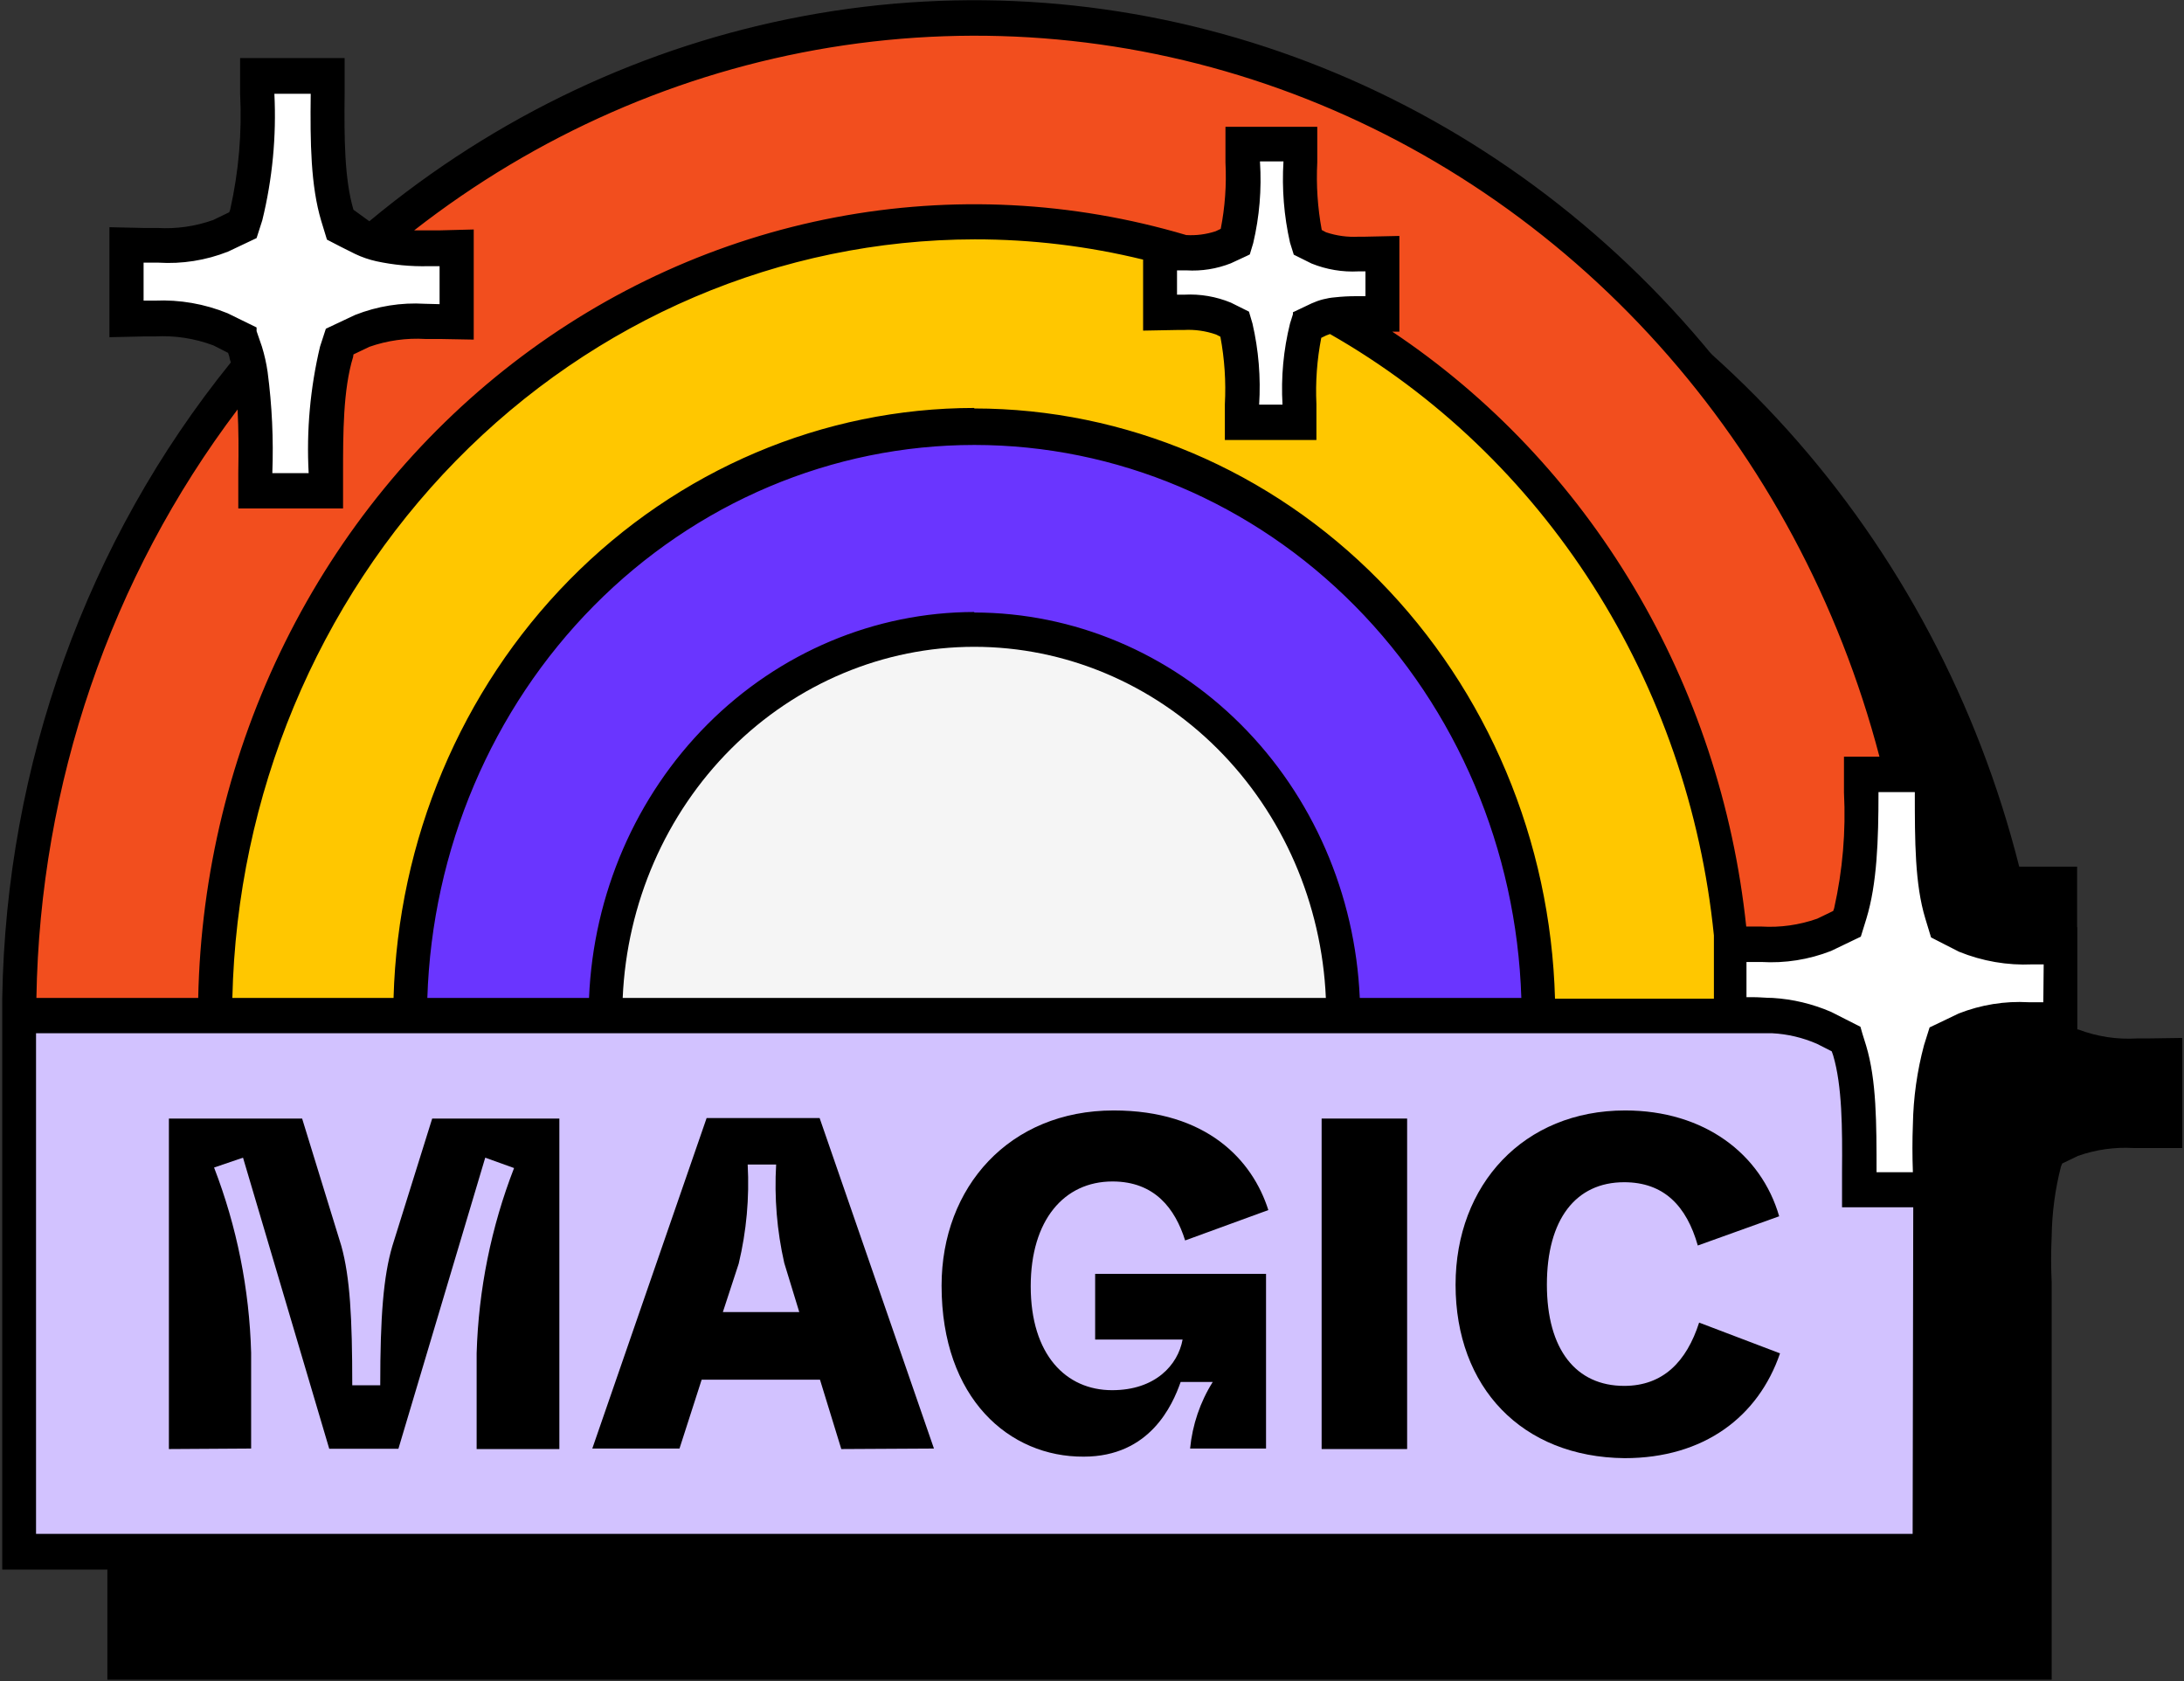
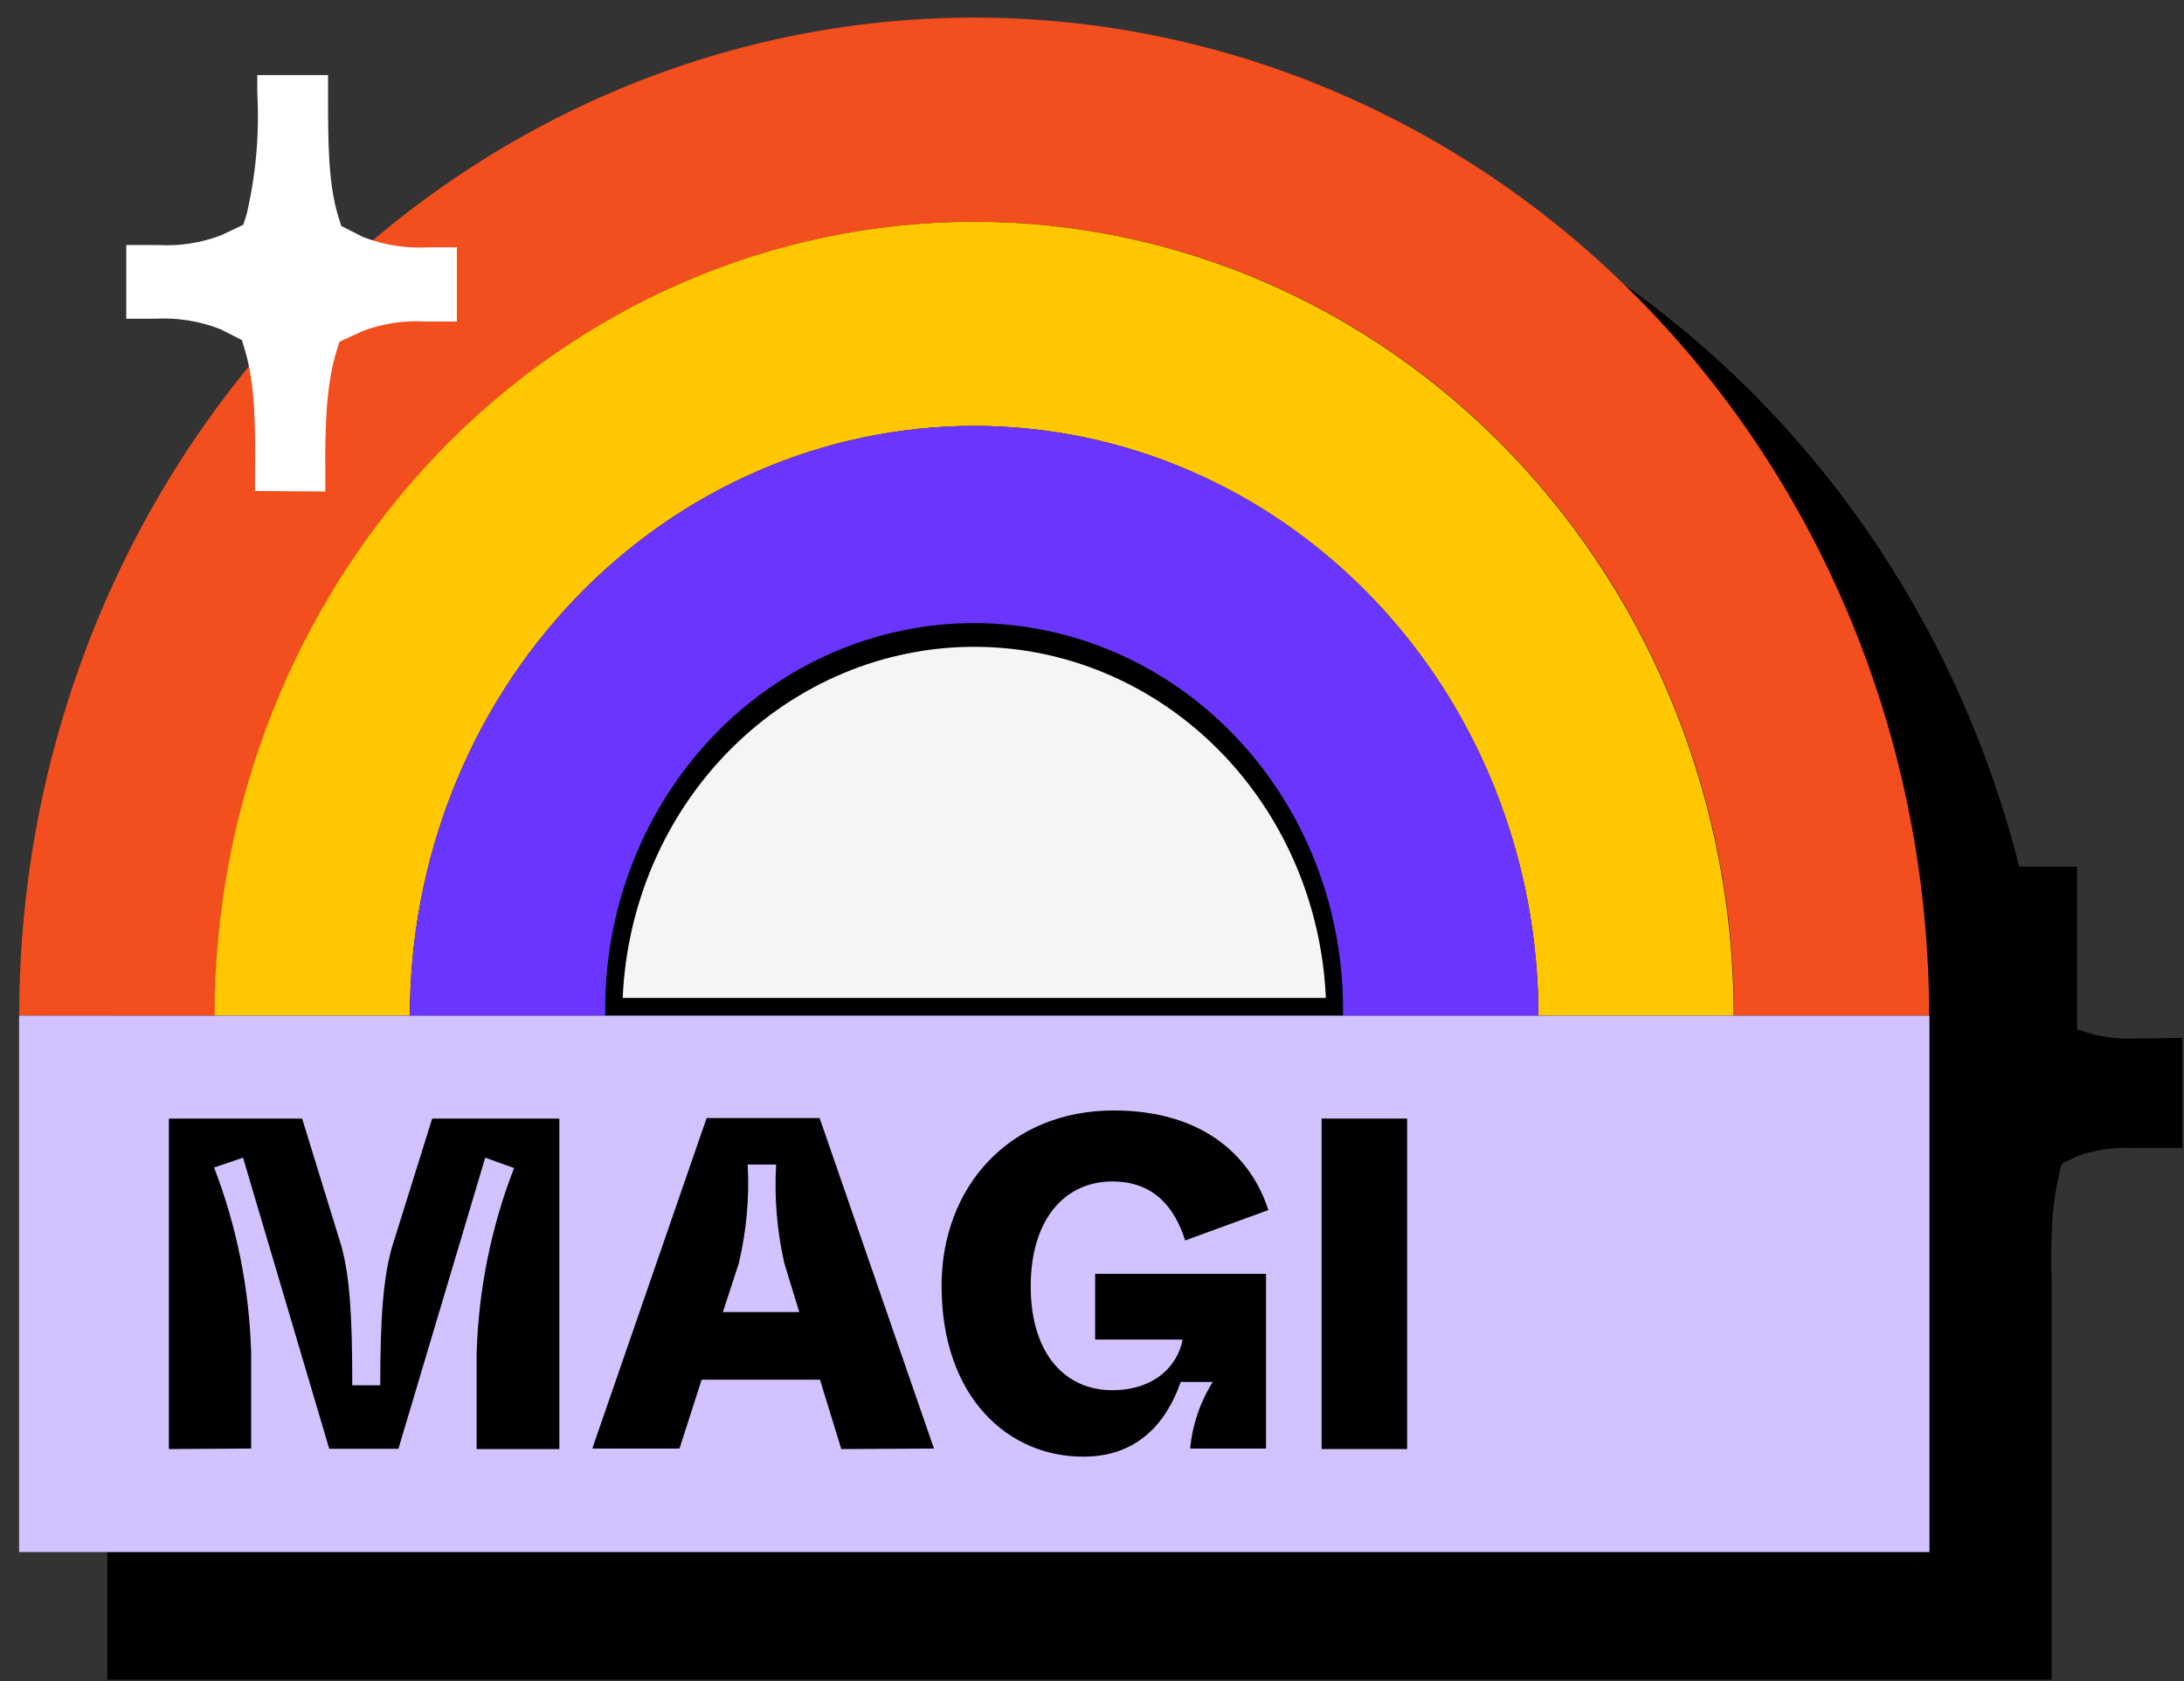
<svg xmlns="http://www.w3.org/2000/svg" width="968" height="745" viewBox="0 0 968 745" fill="none">
  <rect x="0" y="0" width="968" height="745" fill="#333333" stroke="none" />
  <g clip-path="url(#clip0_1114_1974)">
    <path d="M967.217 459.98V508.783H952.026H945.746C937.36 508.278 928.96 509.459 921 512.261L914.021 515.626L913.485 516.916C910.891 527.001 909.502 537.383 909.351 547.825C909.029 554.668 909.029 561.624 909.351 568.243V584.062V744.382H47.59V490.944C49.291 387.641 85.093 288.124 148.936 209.235C148.761 208.439 148.546 207.652 148.292 206.879L147.701 204.972L141.26 201.943C132.876 198.858 123.994 197.524 115.118 198.016H110.341C110.341 198.016 114.528 149.942 116.621 149.942C125.012 150.463 133.418 149.262 141.367 146.408L148.453 143.043L148.829 141.809C153.123 127.224 199.341 90.37 199.341 90.37C199.341 109.834 199.341 128.346 203.259 141.865L203.85 143.772L210.291 146.969C266.299 100.322 332.556 69.012 403.064 55.874C473.572 42.736 546.102 48.186 614.086 71.73C682.07 95.274 743.36 136.168 792.405 190.709C841.45 245.25 876.701 311.714 894.965 384.083H920.624V456.222H921.107C929.453 459.391 938.33 460.747 947.195 460.204H951.972L967.217 459.98Z" fill="black" />
    <path d="M855.028 450.107H768.605C768.605 356.797 733.134 267.308 669.996 201.327C606.857 135.346 521.223 98.279 431.931 98.279C342.64 98.279 257.005 135.346 193.867 201.327C130.728 267.308 95.257 356.797 95.257 450.107H8.512C8.512 332.799 53.105 220.296 132.481 137.347C211.858 54.398 319.515 7.798 431.77 7.798C544.025 7.798 651.683 54.398 731.059 137.347C810.435 220.296 855.028 332.799 855.028 450.107V450.107Z" fill="#F24E1E" />
    <path d="M768.605 450.107H681.86C681.86 380.794 655.511 314.319 608.61 265.307C561.709 216.295 498.098 188.76 431.77 188.76C365.442 188.76 301.83 216.295 254.929 265.307C208.028 314.319 181.68 380.794 181.68 450.107H95.096C95.096 356.797 130.567 267.308 193.705 201.327C256.844 135.346 342.478 98.279 431.77 98.279C521.061 98.279 606.696 135.346 669.834 201.327C732.973 267.308 768.444 356.797 768.444 450.107H768.605Z" fill="#FFC700" />
    <path d="M681.859 450.107H595.222C595.615 427.412 591.678 404.862 583.639 383.775C575.6 362.688 563.621 343.486 548.401 327.291C533.182 311.095 515.027 298.231 494.997 289.45C474.967 280.669 453.464 276.146 431.743 276.146C410.021 276.146 388.518 280.669 368.488 289.45C348.458 298.231 330.303 311.095 315.084 327.291C299.864 343.486 287.885 362.688 279.846 383.775C271.808 404.862 267.87 427.412 268.264 450.107H181.679C181.679 380.794 208.028 314.319 254.929 265.307C301.83 216.295 365.441 188.76 431.769 188.76C498.097 188.76 561.709 216.295 608.61 265.307C655.511 314.319 681.859 380.794 681.859 450.107V450.107Z" fill="#6A35FF" />
-     <path d="M855.19 450.107H8.459V687.838H855.19V450.107Z" fill="#D2C2FF" />
+     <path d="M855.19 450.107H8.459V687.838H855.19V450.107" fill="#D2C2FF" />
    <path d="M113.025 217.593V209.684C113.293 188.872 113.025 170.417 108.73 155.776L107.227 150.728L97.619 145.847C88.308 142.24 78.386 140.675 68.471 141.248H63.586H55.964V108.6H63.533H69.974C79.44 109.144 88.914 107.694 97.833 104.337L107.818 99.625L109.321 94.969C113.437 77.381 115.029 59.251 114.044 41.174V33.265H145.393V41.174C145.393 61.985 145.393 80.441 149.687 95.081L151.244 100.13L160.852 105.01C170.162 108.622 180.085 110.188 190 109.61H194.885H202.507V142.482H194.939H188.497C179.031 141.933 169.556 143.383 160.638 146.745L150.439 151.457L148.989 156.113C144.373 171.483 143.997 191.06 144.212 209.908V217.817L113.025 217.593Z" fill="white" />
    <path d="M74.86 642.177V495.713H133.907L151.299 552.2C155.11 566 156.13 583.782 156.13 613.905H168.53C168.53 583.501 169.925 565.719 173.897 552.2L191.558 495.713H247.921V642.177H211.258V599.713C212.084 571.545 217.701 543.756 227.845 517.646L215.069 513.046L176.581 642.065H145.931L107.711 513.046L94.882 517.421C104.971 543.543 110.533 571.331 111.308 599.488V641.952L74.86 642.177Z" fill="black" />
    <path d="M372.883 642.177L363.436 611.437H310.992L301.168 641.952H262.52L313.192 495.488H363.275L413.948 641.952L372.883 642.177ZM320.385 581.482H354.257L347.601 559.717C344.362 545.432 343.15 530.728 344.004 516.075H331.39C332.19 530.841 330.851 545.649 327.417 559.997L320.385 581.482Z" fill="black" />
    <path d="M417.331 569.758C417.331 526.06 447.391 492.122 493.609 492.122C534.888 492.122 555.125 514.112 562.157 536.269L525.279 549.732C520.878 535.708 511.86 523.592 493.072 523.592C471.6 523.592 456.839 540.757 456.839 570.038C456.839 600.386 472.459 616.092 492.911 616.092C512.128 616.092 522.112 604.873 524.152 593.654H485.396V564.541H561.137V641.952H527.48C528.505 631.416 531.949 621.294 537.518 612.446H523.293C519.697 622.712 509.659 645.542 480.35 645.542C447.391 645.767 417.331 619.795 417.331 569.758Z" fill="black" />
    <path d="M585.776 642.177V495.713H623.673V642.177H585.776Z" fill="black" />
-     <path d="M645.144 569.365C645.144 524.994 675.365 492.122 720.294 492.122C755.347 492.122 780.576 511.363 788.574 539.018L752.502 551.976C747.509 534.418 737.471 523.928 719.865 523.928C698.393 523.928 685.618 540.42 685.618 569.309C685.618 598.198 698.608 614.185 719.865 614.185C737.096 614.185 747.509 603.471 753.092 586.138L788.949 599.769C779.341 627.816 755.293 646.216 720.08 646.216C674.506 645.767 645.144 614.802 645.144 569.365Z" fill="black" />
-     <path d="M550.293 187.077V179.168C551.001 167.875 550.115 156.534 547.663 145.511L547.072 143.436L542.026 140.855C536.439 138.764 530.506 137.867 524.581 138.219H521.682H514.06V111.854L521.682 112.191H525.762C531.411 112.549 537.071 111.709 542.402 109.722L547.77 107.254L548.36 105.459C550.871 94.54 551.829 83.294 551.205 72.083V64.173H576.703V72.083C576.028 83.375 576.914 94.711 579.333 105.74L579.977 107.815L585.023 110.396C590.61 112.487 596.543 113.384 602.469 113.032H605.528H613.151V139.733H605.582H601.503C595.84 139.386 590.168 140.206 584.808 142.145L579.44 144.67L578.85 146.465C576.291 157.471 575.314 168.815 575.951 180.122V188.031L550.293 187.077Z" fill="white" />
-     <path d="M823.788 527.294V519.385C823.788 498.517 823.788 480.118 819.44 465.421L817.937 460.373L808.329 455.548C798.379 451.442 787.724 449.532 777.034 449.939H774.296H766.674V418.245H774.243H780.684C790.146 418.807 799.62 417.376 808.543 414.038L818.528 409.27L820.031 404.67C824.172 387.086 825.764 368.953 824.754 350.875V342.966H856.103V350.875C856.103 371.686 856.103 390.142 860.397 404.782L861.9 409.831L871.509 414.711C880.82 418.318 890.741 419.884 900.656 419.311H905.541H913.164V452.127H905.595H899.153C889.686 451.555 880.207 453.005 871.294 456.39L861.31 461.102L859.86 465.589C855.244 480.959 854.868 500.537 855.137 519.328V527.294H823.788Z" fill="white" />
-     <path d="M905.379 411.626H900.602C891.725 412.152 882.836 410.817 874.46 407.699L868.019 404.446L867.482 402.483C863.456 389.02 863.295 370.452 863.51 351.043V335.281H848.158C829.903 262.932 794.67 196.484 745.647 141.951C696.624 87.419 635.36 46.525 567.402 22.971C499.444 -0.582 426.937 -6.051 356.446 7.059C285.956 20.169 219.707 51.445 163.698 98.055L156.666 92.95C152.64 79.431 152.533 60.92 152.748 41.455V25.748H106.423V41.511C107.29 58.77 105.808 76.07 102.021 92.894L101.592 94.072L94.506 97.494C86.569 100.319 78.185 101.519 69.814 101.028H63.694L48.503 100.691V149.438L63.748 149.101H68.525C77.389 148.593 86.26 149.947 94.613 153.084L101.108 156.393L101.699 158.245C101.699 159.03 102.128 159.759 102.289 160.657C38.465 239.51 2.682 338.991 0.997 442.254H0.997V695.579H862.651V535.035V519.216C862.651 512.597 862.651 505.641 862.651 498.798C862.818 488.354 864.225 477.972 866.838 467.889L867.321 466.543L874.299 463.29C882.257 460.391 890.687 459.17 899.099 459.699H905.379H920.624V410.897L905.379 411.626ZM100.894 138.836C90.646 134.654 79.678 132.744 68.686 133.226H63.641V116.398H70.189C80.692 117.058 91.21 115.395 101.055 111.517L113.723 105.515L116.246 97.662C120.74 79.355 122.55 60.441 121.614 41.567H137.717C137.449 63.332 137.717 82.348 142.388 97.942L144.91 106.188L150.976 109.33L157.364 112.527C160.389 113.97 163.558 115.061 166.811 115.781C174.367 117.409 182.073 118.143 189.786 117.968H194.832V134.797L188.337 134.629C177.813 133.99 167.279 135.672 157.418 139.565L144.427 145.679L141.851 153.589C137.492 171.918 135.791 190.827 136.805 209.684H120.701C121.269 194.69 120.568 179.673 118.608 164.808C118.059 161.003 117.215 157.251 116.085 153.589L113.723 146.745V145.118L100.894 138.836ZM105.295 181.468C105.779 190.219 105.779 199.755 105.617 209.515V225.334H152.05V209.515C152.05 192.182 152.05 172.661 156.505 158.188L156.666 157.067L163.698 153.701C171.678 150.904 180.095 149.724 188.498 150.223H194.778L209.969 150.503V101.701L194.724 102.093H190.001C187.746 102.093 185.599 102.093 183.559 102.093C237.798 59.787 301.102 31.963 367.971 21.038C434.841 10.112 503.251 16.417 567.258 39.404C631.265 62.392 688.932 101.365 735.248 152.939C781.564 204.512 815.127 267.125 833.02 335.337H817.292V351.212C818.176 368.431 816.712 385.694 812.944 402.483L812.515 403.717L805.429 407.138C797.47 409.943 789.069 411.123 780.683 410.616H773.973C768.324 357.215 751.297 305.814 724.145 260.19C696.993 214.567 660.406 175.879 617.07 146.969H620.237V104.562L604.992 104.898H602.201C597.296 105.169 592.385 104.504 587.708 102.935L585.829 101.925C583.998 92.062 583.331 82.003 583.843 71.97V56.208H543.154V72.026C543.662 81.878 542.959 91.756 541.061 101.42L538.806 102.486C534.591 103.865 530.172 104.435 525.762 104.169C475.188 89.175 421.998 86.49 370.276 96.321C318.554 106.152 269.676 128.237 227.393 160.881C185.11 193.525 150.547 235.86 126.357 284.635C102.168 333.411 88.995 387.33 87.85 442.254H16.135C17.684 347.46 49.013 255.827 105.295 181.468V181.468ZM431.824 271.22C387.767 271.277 345.428 289.089 313.622 320.948C281.815 352.807 262.992 396.257 261.072 442.254H189.41C191.503 376.519 217.963 314.208 263.201 268.481C308.439 222.754 368.913 197.191 431.851 197.191C494.789 197.191 555.263 222.754 600.501 268.481C645.739 314.208 672.199 376.519 674.292 442.254H602.684C600.683 396.287 581.813 352.892 549.995 321.084C518.177 289.275 475.857 271.498 431.824 271.444V271.22ZM587.493 442.03H275.994C277.818 400.121 295.032 360.561 324.056 331.579C353.08 302.596 391.68 286.422 431.824 286.422C471.969 286.422 510.568 302.596 539.592 331.579C568.616 360.561 585.83 400.121 587.654 442.03H587.493ZM431.824 180.795C364.809 180.838 300.446 208.166 252.392 256.979C204.338 305.793 176.374 372.251 174.434 442.254H102.987C105.032 352.436 140.585 267.01 202.061 204.203C263.536 141.396 346.066 106.182 432.039 106.076C457.158 106.052 482.196 109.064 506.653 115.051V146.521L521.683 146.24H524.635C529.509 145.955 534.391 146.64 539.021 148.26L540.9 149.213C542.759 159.072 543.426 169.136 542.886 179.168V194.987H583.467V179.112C583.005 169.259 583.726 159.384 585.614 149.718L587.815 148.652L589.479 148.035C636.365 174.749 676.345 212.957 705.984 259.379C735.623 305.8 754.036 359.046 759.641 414.543V442.591H689.215C687.301 372.568 659.35 306.081 611.293 257.244C563.236 208.407 498.858 181.064 431.824 181.019V180.795ZM558.453 71.522H568.866C568.115 83.61 569.092 95.748 571.765 107.535L573.429 112.864L581.32 116.79C587.935 119.457 595.012 120.642 602.094 120.268H605.207V131.263H601.074C597.936 131.253 594.8 131.421 591.68 131.768C588.107 132.057 584.606 132.967 581.32 134.46L573.053 138.387V139.284L571.765 143.379C568.851 155.107 567.728 167.242 568.437 179.336H558.077C558.841 167.264 557.845 155.14 555.125 143.379L553.568 138.106L545.57 134.124C539.001 131.419 531.955 130.214 524.903 130.59H521.683V119.819H525.816C532.538 120.232 539.269 119.162 545.57 116.678L552.816 113.312L553.944 112.751L555.447 107.759C558.224 95.989 559.238 83.841 558.453 71.746V71.522ZM847.728 679.76H15.974V457.904H785.461C792.311 458.255 799.05 459.849 805.376 462.616L811.871 465.926L812.515 467.777C816.487 481.24 816.595 499.807 816.433 519.216V535.035H847.997L847.728 679.76ZM905.648 444.161H899.099C888.555 443.569 878.009 445.269 868.126 449.154L862.758 451.734L855.243 455.324L852.774 463.177C849.702 474.653 848.043 486.491 847.836 498.405C847.567 505.08 847.567 512.204 847.836 519.497H831.732C831.732 497.788 831.732 478.772 827.116 463.402L825.505 458.241L824.593 455.044L811.549 448.424C803.313 444.876 794.568 442.791 785.675 442.254C782.83 442.254 779.985 441.917 776.979 441.917H774.081V426.323H780.63C791.148 426.955 801.678 425.293 811.549 421.443L824.754 415.104L827.223 407.138C831.947 391.6 832.591 372.528 832.591 351.043H848.694C848.694 372.752 848.694 391.824 853.365 407.138L855.887 415.44L861.685 418.414L868.287 421.779C878.625 425.976 889.683 427.886 900.763 427.389H905.809L905.648 444.161Z" fill="black" />
    <path d="M587.653 442.254H275.993C277.817 400.346 295.031 360.786 324.055 331.803C353.079 302.82 391.678 286.647 431.823 286.647C471.968 286.647 510.567 302.82 539.591 331.803C568.615 360.786 585.829 400.346 587.653 442.254V442.254Z" fill="#F5F5F5" />
  </g>
  <defs>
    <clipPath id="clip0_1114_1974">
      <rect width="966.22" height="744.382" fill="white" transform="translate(0.997 0)" />
    </clipPath>
  </defs>
</svg>